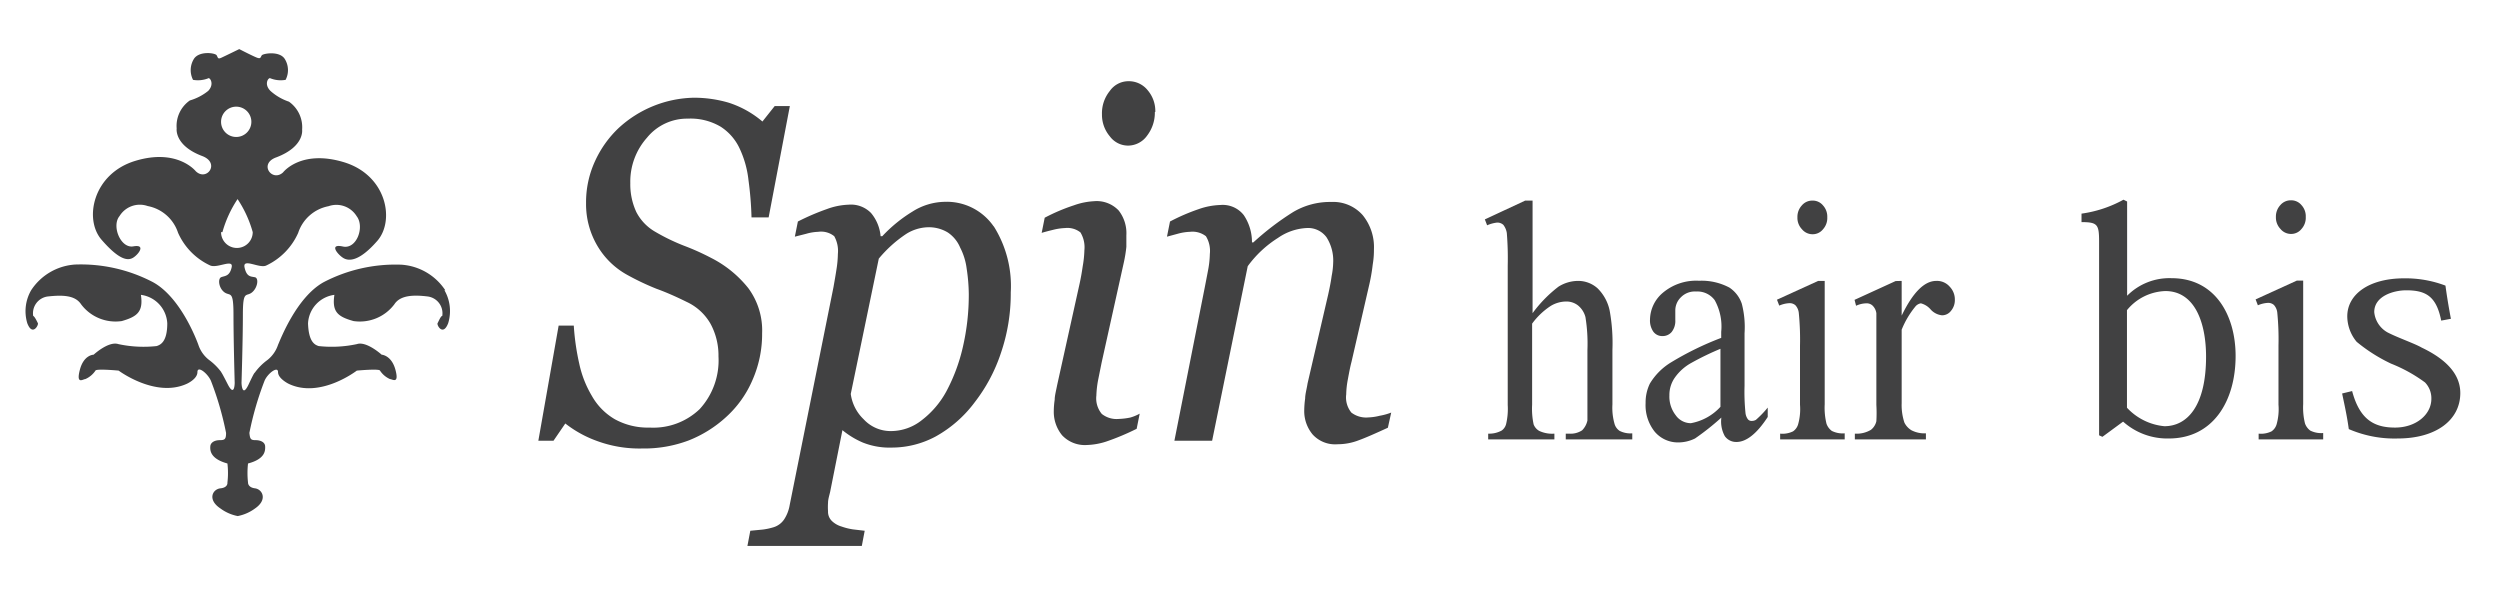
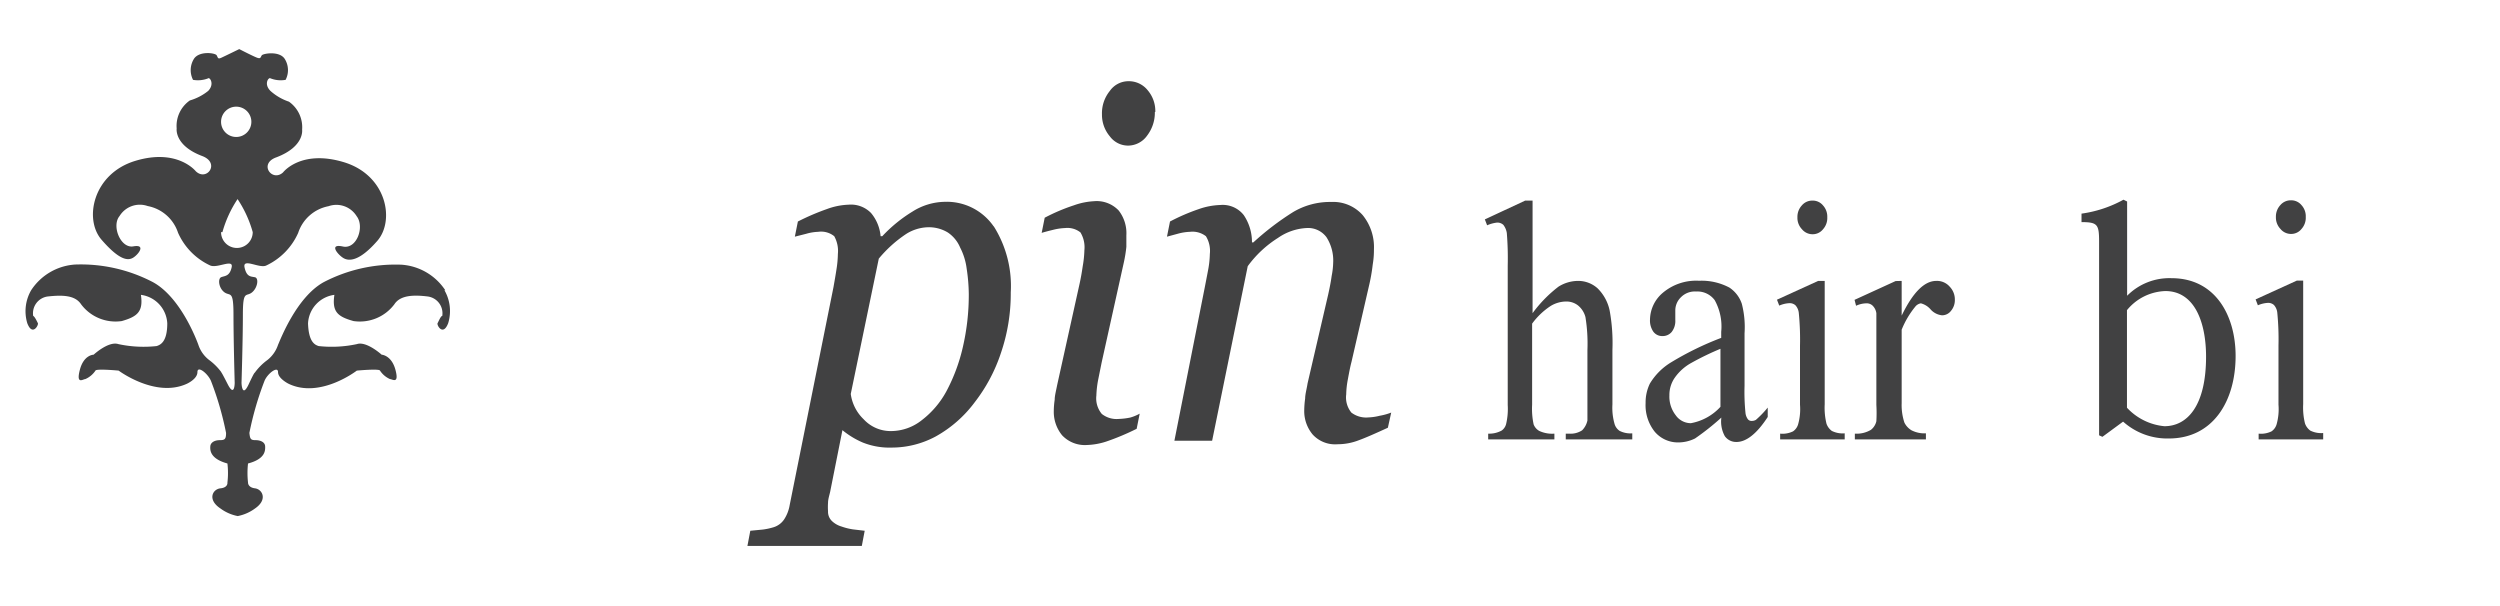
<svg xmlns="http://www.w3.org/2000/svg" viewBox="0 0 165 40">
  <defs>
    <style>.cls-1{fill:#414142;}</style>
  </defs>
  <title>アートボード 3</title>
  <g id="salon_list" data-name="salon list">
-     <path class="cls-1" d="M42.39,29.6a8.1,8.1,0,0,1-3-.5,7.49,7.49,0,0,1-2.08-1.15l-.78,1.14h-1l1.34-7.6h1A15.84,15.84,0,0,0,38.23,24a7,7,0,0,0,.84,2.14,4.1,4.1,0,0,0,1.51,1.53,4.51,4.51,0,0,0,2.3.55A4.42,4.42,0,0,0,46.18,27a4.76,4.76,0,0,0,1.24-3.48,4.38,4.38,0,0,0-.52-2.14,3.5,3.5,0,0,0-1.57-1.45c-.67-.33-1.31-.62-2-.87a16.8,16.8,0,0,1-1.9-.9,5.17,5.17,0,0,1-2-1.93,5.41,5.41,0,0,1-.75-2.83,6.47,6.47,0,0,1,.59-2.76,7,7,0,0,1,1.56-2.19,7.54,7.54,0,0,1,4.94-2,8.09,8.09,0,0,1,2.33.33,6.49,6.49,0,0,1,2.22,1.24L51.13,7h1l-1.4,7.35H49.6a22.53,22.53,0,0,0-.2-2.46,6.56,6.56,0,0,0-.59-2.1,3.41,3.41,0,0,0-1.25-1.43,3.9,3.9,0,0,0-2.16-.53,3.41,3.41,0,0,0-2.7,1.26,4.36,4.36,0,0,0-1.1,3A4.34,4.34,0,0,0,42,14a3.18,3.18,0,0,0,1.25,1.3,13.24,13.24,0,0,0,1.9.92,16,16,0,0,1,1.78.8,7.41,7.41,0,0,1,2.46,2A4.7,4.7,0,0,1,50.3,22a7.53,7.53,0,0,1-.64,3.09,7,7,0,0,1-1.7,2.4,8,8,0,0,1-2.51,1.58A8.34,8.34,0,0,1,42.39,29.6Z" />
    <path class="cls-1" d="M60.84,27.73a3.28,3.28,0,0,1-2,.72A2.42,2.42,0,0,1,57,27.67,2.84,2.84,0,0,1,56.15,26L58,17.07a8.34,8.34,0,0,1,1.84-1.65A2.85,2.85,0,0,1,61.2,15a2.42,2.42,0,0,1,1.35.34,2.23,2.23,0,0,1,.82,1,4.14,4.14,0,0,1,.43,1.39,11.81,11.81,0,0,1,.14,1.68,15.27,15.27,0,0,1-.39,3.49,11.76,11.76,0,0,1-1.09,2.93A6,6,0,0,1,60.84,27.73Zm4.74-12.79a3.76,3.76,0,0,0-3.24-1.62,4.1,4.1,0,0,0-2.11.64,9.5,9.5,0,0,0-2,1.63h-.11a2.76,2.76,0,0,0-.63-1.53A1.85,1.85,0,0,0,56,13.51a4.55,4.55,0,0,0-1.43.29,15.62,15.62,0,0,0-1.91.82l-.2,1,.75-.19A3.2,3.2,0,0,1,54,15.3a1.38,1.38,0,0,1,1.06.29,2,2,0,0,1,.24,1.17,6.93,6.93,0,0,1-.09,1c-.06.4-.13.79-.2,1.19L52.12,33.33a2.48,2.48,0,0,1-.36.94,1.3,1.3,0,0,1-.68.52,4.22,4.22,0,0,1-.73.16l-.83.08-.19,1h7.55l.19-1-.77-.09a4,4,0,0,1-.76-.19,1.54,1.54,0,0,1-.62-.35.85.85,0,0,1-.27-.66,4,4,0,0,1,0-.55c0-.23.08-.47.14-.73l.81-4.07a5.55,5.55,0,0,0,1.35.82,4.77,4.77,0,0,0,1.93.33,6.12,6.12,0,0,0,2.87-.73,8.11,8.11,0,0,0,2.58-2.26,10.85,10.85,0,0,0,1.73-3.25,12.09,12.09,0,0,0,.65-4A7.39,7.39,0,0,0,65.59,14.94Z" />
    <path class="cls-1" d="M75.22,27.3l-.2,1a16.3,16.3,0,0,1-2,.84,4.58,4.58,0,0,1-1.28.23,2.06,2.06,0,0,1-1.64-.64,2.44,2.44,0,0,1-.55-1.61,5.36,5.36,0,0,1,.06-.74c0-.26.09-.59.17-1l1.47-6.64q.12-.54.21-1.17a7.11,7.11,0,0,0,.11-1.06,1.89,1.89,0,0,0-.26-1.17,1.38,1.38,0,0,0-1-.29,3.86,3.86,0,0,0-.81.12c-.33.08-.59.15-.75.2l.2-1a12.31,12.31,0,0,1,1.93-.82,4.63,4.63,0,0,1,1.32-.27,2,2,0,0,1,1.63.61,2.43,2.43,0,0,1,.51,1.64c0,.19,0,.44,0,.76a9,9,0,0,1-.16,1l-1.47,6.63-.24,1.19a6.54,6.54,0,0,0-.11,1,1.6,1.6,0,0,0,.36,1.21,1.57,1.57,0,0,0,1.12.33,4.52,4.52,0,0,0,.75-.09A2.84,2.84,0,0,0,75.22,27.3Zm1-19.91a2.49,2.49,0,0,1-.51,1.56,1.55,1.55,0,0,1-1.27.66A1.5,1.5,0,0,1,73.25,9a2.2,2.2,0,0,1-.52-1.45A2.33,2.33,0,0,1,73.25,6a1.5,1.5,0,0,1,1.22-.64,1.59,1.59,0,0,1,1.28.6A2.11,2.11,0,0,1,76.25,7.39Z" />
    <path class="cls-1" d="M91.82,27.23l-.22,1c-.83.38-1.46.66-1.93.83a3.85,3.85,0,0,1-1.39.26,2,2,0,0,1-1.65-.65,2.41,2.41,0,0,1-.55-1.61,6.07,6.07,0,0,1,.06-.76c0-.28.1-.61.16-1l1.36-5.86c.1-.45.18-.86.23-1.23a5,5,0,0,0,.1-.88,2.85,2.85,0,0,0-.44-1.67,1.51,1.51,0,0,0-1.31-.61,3.63,3.63,0,0,0-1.89.65,7.23,7.23,0,0,0-2,1.87L80,29.09H77.51l2-10.1c.05-.26.12-.61.21-1.09a6.39,6.39,0,0,0,.13-1.14,1.85,1.85,0,0,0-.26-1.17,1.44,1.44,0,0,0-1.05-.29,3.43,3.43,0,0,0-.78.12l-.74.2.2-1a13.21,13.21,0,0,1,1.9-.82,4.69,4.69,0,0,1,1.42-.27,1.76,1.76,0,0,1,1.55.67A3.18,3.18,0,0,1,82.63,16h.09A18.07,18.07,0,0,1,85.34,14a4.74,4.74,0,0,1,2.51-.67,2.6,2.6,0,0,1,2.08.86,3.34,3.34,0,0,1,.75,2.27c0,.18,0,.52-.08,1a12.06,12.06,0,0,1-.25,1.42l-1.15,5c-.09.34-.16.72-.24,1.15a5.75,5.75,0,0,0-.11,1,1.58,1.58,0,0,0,.34,1.2,1.6,1.6,0,0,0,1.12.32,3.56,3.56,0,0,0,.75-.11A4,4,0,0,0,91.82,27.23Z" />
    <path class="cls-1" d="M101.15,13.24v7.43a8.55,8.55,0,0,1,1.71-1.75,2.44,2.44,0,0,1,1.27-.38,1.91,1.91,0,0,1,1.3.48,2.88,2.88,0,0,1,.81,1.49,12,12,0,0,1,.18,2.59v3.59a3.87,3.87,0,0,0,.15,1.32.83.83,0,0,0,.33.43,1.58,1.58,0,0,0,.83.16V29h-4.39v-.38h.21a1.38,1.38,0,0,0,.87-.22,1.3,1.3,0,0,0,.35-.65c0-.12,0-.46,0-1V23.11a11,11,0,0,0-.13-2.18,1.47,1.47,0,0,0-.49-.77,1.24,1.24,0,0,0-.8-.26,2,2,0,0,0-1,.29,4.7,4.7,0,0,0-1.23,1.17v5.35a4.89,4.89,0,0,0,.1,1.3.83.83,0,0,0,.37.43,2,2,0,0,0,1,.18V29H98.22v-.38a1.7,1.7,0,0,0,.9-.21A.76.76,0,0,0,99.4,28a4.34,4.34,0,0,0,.11-1.27V17.52a20.43,20.43,0,0,0-.06-2.14,1.17,1.17,0,0,0-.23-.54.59.59,0,0,0-.41-.15,2.26,2.26,0,0,0-.66.18L98,14.48l2.66-1.24Z" />
    <path class="cls-1" d="M111.6,27.93a1.22,1.22,0,0,1-1-.52,2,2,0,0,1-.42-1.31,2,2,0,0,1,.34-1.15,3.24,3.24,0,0,1,1.11-1,18.46,18.46,0,0,1,1.92-.93v3.83A3.49,3.49,0,0,1,111.6,27.93Zm2.24.86a.92.92,0,0,0,.77.38c.64,0,1.34-.54,2.06-1.65V26.9a6.51,6.51,0,0,1-.78.81.52.52,0,0,1-.27.07.3.3,0,0,1-.26-.11.86.86,0,0,1-.16-.44,13.64,13.64,0,0,1-.06-1.77V22a6.16,6.16,0,0,0-.18-1.95,2.07,2.07,0,0,0-.82-1.07,3.92,3.92,0,0,0-2-.45,3.41,3.41,0,0,0-2.4.8,2.36,2.36,0,0,0-.84,1.76,1.29,1.29,0,0,0,.22.8.72.72,0,0,0,.6.29.77.77,0,0,0,.61-.27,1.17,1.17,0,0,0,.24-.79l0-.64a1.21,1.21,0,0,1,.37-.86,1.28,1.28,0,0,1,1-.38,1.42,1.42,0,0,1,1.23.57,3.58,3.58,0,0,1,.43,2.09v.4a20.12,20.12,0,0,0-3.3,1.61,4.12,4.12,0,0,0-1.41,1.41,2.84,2.84,0,0,0-.28,1.28,2.8,2.8,0,0,0,.6,1.89,2,2,0,0,0,1.54.71,2.5,2.5,0,0,0,1.12-.26,16.68,16.68,0,0,0,1.74-1.38A2,2,0,0,0,113.84,28.79Z" />
    <path class="cls-1" d="M119.62,13.24a.87.87,0,0,1,.7.32,1.09,1.09,0,0,1,.28.78,1.1,1.1,0,0,1-.28.79.87.87,0,0,1-.7.33.9.9,0,0,1-.69-.33,1.08,1.08,0,0,1-.3-.79,1.1,1.1,0,0,1,.29-.78A.89.89,0,0,1,119.62,13.24Zm.81,5.3v8.15a4.4,4.4,0,0,0,.12,1.28,1,1,0,0,0,.35.47,1.6,1.6,0,0,0,.85.16V29h-4.26v-.38a1.58,1.58,0,0,0,.85-.15.85.85,0,0,0,.34-.48,3.69,3.69,0,0,0,.12-1.28V22.83a17.91,17.91,0,0,0-.08-2.18.89.89,0,0,0-.22-.5.56.56,0,0,0-.41-.14,1.89,1.89,0,0,0-.66.16l-.15-.39L120,18.54Z" />
    <path class="cls-1" d="M125.51,18.54v2.29c.74-1.53,1.5-2.29,2.28-2.29a1.11,1.11,0,0,1,.89.38,1.21,1.21,0,0,1,.34.86,1.09,1.09,0,0,1-.25.73.74.74,0,0,1-.6.3,1.17,1.17,0,0,1-.76-.4,1.28,1.28,0,0,0-.63-.39.59.59,0,0,0-.38.23,5.81,5.81,0,0,0-.89,1.51v4.85a3.69,3.69,0,0,0,.18,1.28,1.22,1.22,0,0,0,.47.51,1.88,1.88,0,0,0,.95.2V29h-4.69v-.38a1.84,1.84,0,0,0,1.06-.25,1,1,0,0,0,.36-.57,9.56,9.56,0,0,0,0-1.08V22.83c0-1.21,0-1.93,0-2.16a.87.87,0,0,0-.25-.5.56.56,0,0,0-.41-.15,1.69,1.69,0,0,0-.68.16l-.1-.39,2.71-1.24Z" />
    <path class="cls-1" d="M140.12,27.83l-1.36,1-.22-.1V15.94c0-1.12-.1-1.28-1.16-1.28V14.1a8,8,0,0,0,2.77-.92l.24.12v6.22h0a3.93,3.93,0,0,1,2.93-1.16c2.91,0,4.23,2.49,4.23,5.13,0,3-1.5,5.45-4.41,5.45a4.37,4.37,0,0,1-3-1.1Zm.26-.92a3.86,3.86,0,0,0,2.47,1.22c1.52,0,2.75-1.36,2.75-4.59,0-2.24-.74-4.33-2.69-4.33a3.41,3.41,0,0,0-2.53,1.26Z" />
-     <path class="cls-1" d="M155.24,25.81c.5,1.87,1.44,2.41,2.83,2.41s2.4-.86,2.4-1.9a1.5,1.5,0,0,0-.42-1.08A9.94,9.94,0,0,0,157.81,24a10.76,10.76,0,0,1-2.27-1.44,2.66,2.66,0,0,1-.62-1.68c0-1.46,1.44-2.51,3.75-2.51a7.43,7.43,0,0,1,2.73.48c.08.58.18,1.24.36,2.19l-.64.12c-.32-1.6-1-2-2.31-2-.8,0-2.11.36-2.11,1.44a1.72,1.72,0,0,0,.88,1.34c.7.36,1.76.72,2.25,1,1.3.62,2.55,1.56,2.55,3,0,1.8-1.62,3-4.13,3a7.58,7.58,0,0,1-3.23-.62c-.12-.88-.28-1.58-.44-2.35Z" />
    <path class="cls-1" d="M151.2,13.22a.88.88,0,0,1,.7.32,1.08,1.08,0,0,1,.28.78,1.1,1.1,0,0,1-.28.79.87.87,0,0,1-.7.33.9.9,0,0,1-.69-.33,1.09,1.09,0,0,1-.3-.79,1.11,1.11,0,0,1,.29-.78A.9.9,0,0,1,151.2,13.22Zm.81,5.3v8.15a4.38,4.38,0,0,0,.12,1.28,1,1,0,0,0,.35.47,1.61,1.61,0,0,0,.85.16V29h-4.26v-.38a1.58,1.58,0,0,0,.85-.15.85.85,0,0,0,.34-.48,3.7,3.7,0,0,0,.12-1.28V22.81a17.9,17.9,0,0,0-.08-2.18.89.89,0,0,0-.22-.5.56.56,0,0,0-.4-.14,1.88,1.88,0,0,0-.66.16l-.15-.39,2.72-1.24Z" />
    <path class="cls-1" d="M14.68,15.32a7.64,7.64,0,0,1,1-2.18,7.64,7.64,0,0,1,1,2.18,1,1,0,0,1-2.09,0m1-8.28a1,1,0,1,1-1,1,1,1,0,0,1,1-1M29.39,19.16a3.77,3.77,0,0,0-2.89-1.69,10.25,10.25,0,0,0-5.15,1.16c-1.79,1-2.85,3.8-3,4.13a2.12,2.12,0,0,1-.7,1,3.75,3.75,0,0,0-.8.79c-.07.12,0-.12-.44.82s-.47-.1-.47-.1.09-2.85.09-4.5.22-1.16.6-1.47.46-.94.2-1-.55,0-.69-.65,1,.1,1.44-.13a4.31,4.31,0,0,0,2.1-2.15,2.62,2.62,0,0,1,2-1.76,1.57,1.57,0,0,1,1.86.66c.54.7,0,2.2-.91,2s-.39.48,0,.74,1.09.24,2.27-1.11.62-4.35-2.22-5.2-4,.68-4,.68c-.72.66-1.64-.58-.43-1,1.86-.71,1.69-1.82,1.69-1.82a2.06,2.06,0,0,0-.87-1.85A3.47,3.47,0,0,1,17.85,6c-.46-.46-.12-.92,0-.83a1.84,1.84,0,0,0,1,.1,1.39,1.39,0,0,0-.05-1.37c-.34-.56-1.43-.37-1.52-.25s-.06.25-.31.16-1.18-.57-1.18-.57-.94.46-1.18.57-.22,0-.31-.16-1.17-.31-1.51.25a1.41,1.41,0,0,0-.05,1.37,1.85,1.85,0,0,0,1-.1c.1-.09.44.37,0,.83a3.48,3.48,0,0,1-1.21.63,2.05,2.05,0,0,0-.87,1.85s-.17,1.12,1.69,1.82c1.21.46.29,1.7-.43,1,0,0-1.21-1.53-4-.68s-3.39,3.85-2.22,5.2S8.44,17.23,8.8,17s.84-.89,0-.74-1.45-1.35-.91-2a1.57,1.57,0,0,1,1.86-.66,2.62,2.62,0,0,1,2,1.76,4.29,4.29,0,0,0,2.1,2.15c.46.24,1.57-.46,1.44.13s-.43.56-.68.65-.18.72.2,1,.6-.18.6,1.47.08,4.5.08,4.5,0,1-.46.1-.38-.7-.44-.82a3.83,3.83,0,0,0-.8-.79,2.09,2.09,0,0,1-.7-1c-.12-.33-1.18-3.14-3-4.13a10.27,10.27,0,0,0-5.15-1.16,3.76,3.76,0,0,0-2.88,1.69,2.76,2.76,0,0,0-.26,2.18c.34.89.76.12.7,0s-.21-.44-.31-.48a1.12,1.12,0,0,1,.94-1.28c1-.11,1.82-.09,2.22.51a2.84,2.84,0,0,0,2.69,1.11c1-.29,1.43-.6,1.26-1.73a2,2,0,0,1,1.74,1.88c0,1.24-.46,1.42-.7,1.5a7.89,7.89,0,0,1-2.53-.13c-.65-.21-1.63.7-1.63.7s-.65,0-.91,1,.21.61.36.61a1.54,1.54,0,0,0,.67-.56c.05-.14,1.53,0,1.53,0s2.43,1.82,4.5.87c0,0,.7-.31.7-.77s.68.09.89.57a20.5,20.5,0,0,1,1,3.44c0,.41-.08.48-.41.48s-.61.14-.63.41,0,.82,1.13,1.13a5.39,5.39,0,0,1,0,1.26s.05.33-.46.38-.89.74,0,1.33a2.81,2.81,0,0,0,1.14.5,2.82,2.82,0,0,0,1.14-.5c.86-.59.48-1.27,0-1.33s-.46-.38-.46-.38a5.57,5.57,0,0,1,0-1.26c1.14-.3,1.14-.85,1.13-1.13s-.31-.41-.63-.41-.37-.07-.41-.48a20.79,20.79,0,0,1,1-3.44c.2-.48.89-1,.89-.57s.7.77.7.77c2.08,1,4.5-.87,4.5-.87s1.48-.14,1.53,0a1.53,1.53,0,0,0,.66.56c.15,0,.62.36.36-.61s-.91-1-.91-1-1-.91-1.63-.7a7.91,7.91,0,0,1-2.53.13c-.24-.08-.66-.25-.7-1.5a2,2,0,0,1,1.74-1.88c-.17,1.13.23,1.44,1.26,1.73a2.85,2.85,0,0,0,2.7-1.11c.39-.6,1.26-.63,2.22-.51a1.12,1.12,0,0,1,.94,1.28c-.1,0-.24.36-.31.48s.36.89.7,0a2.75,2.75,0,0,0-.25-2.18" />
  </g>
</svg>